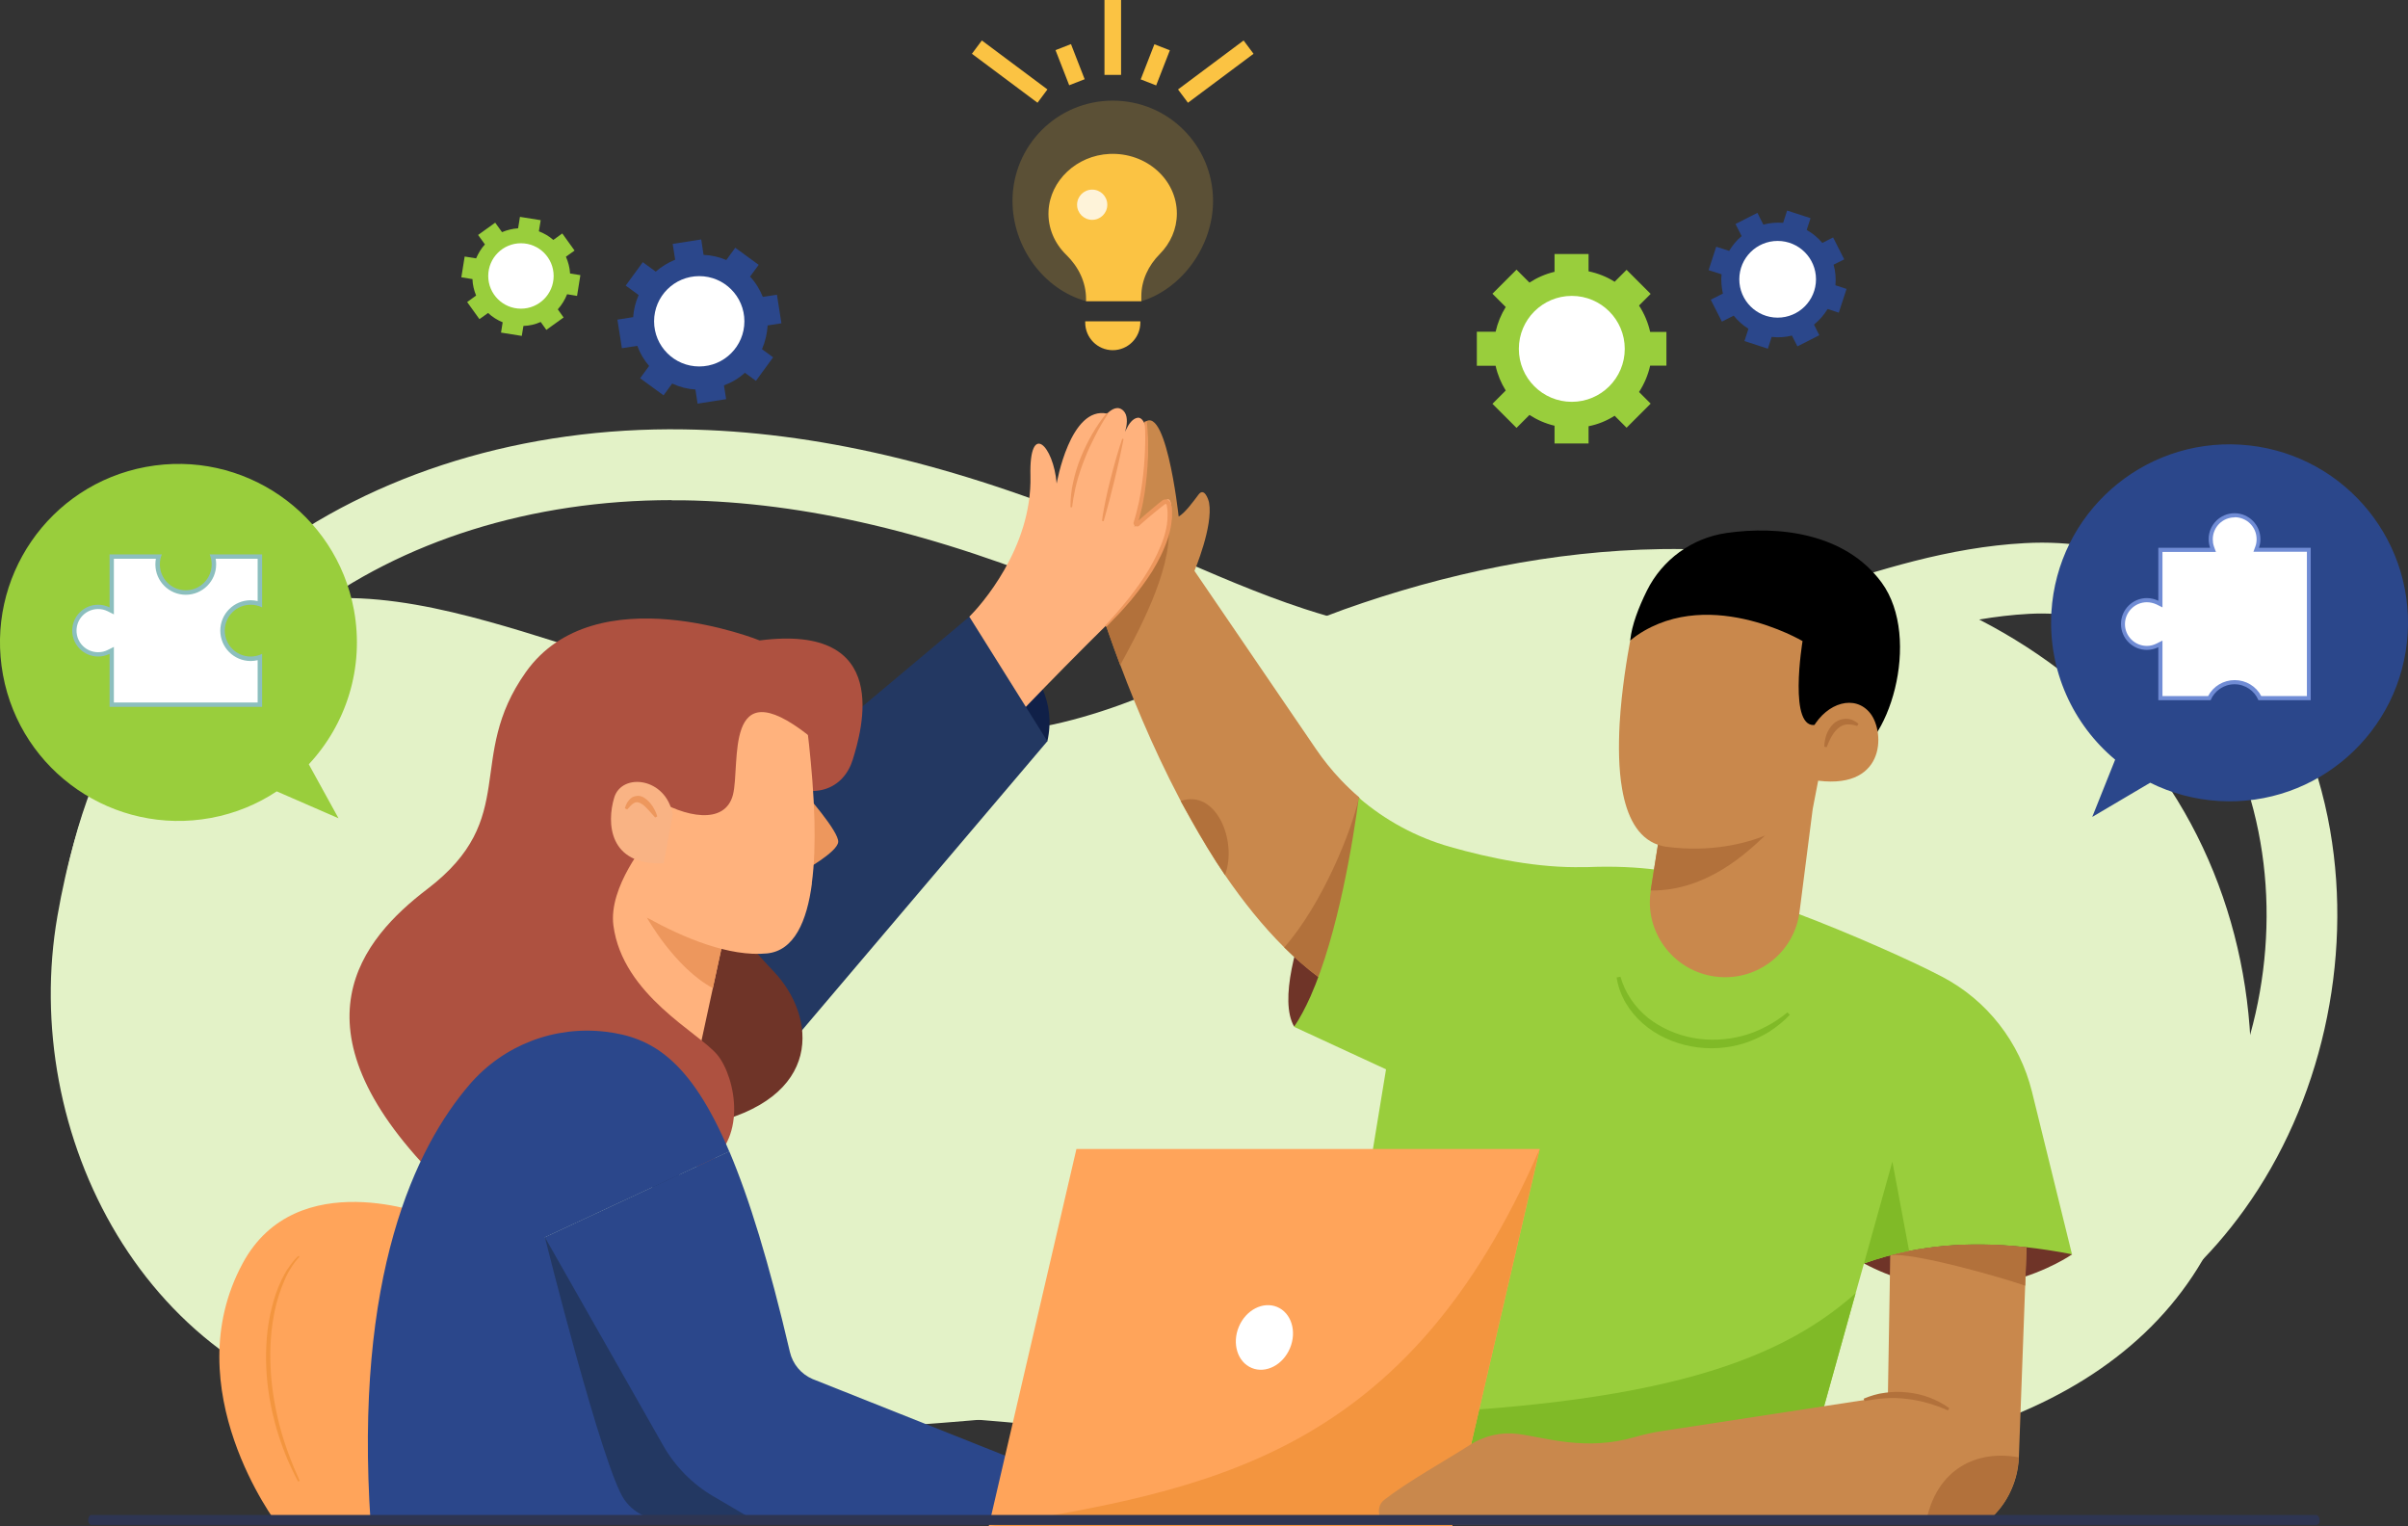
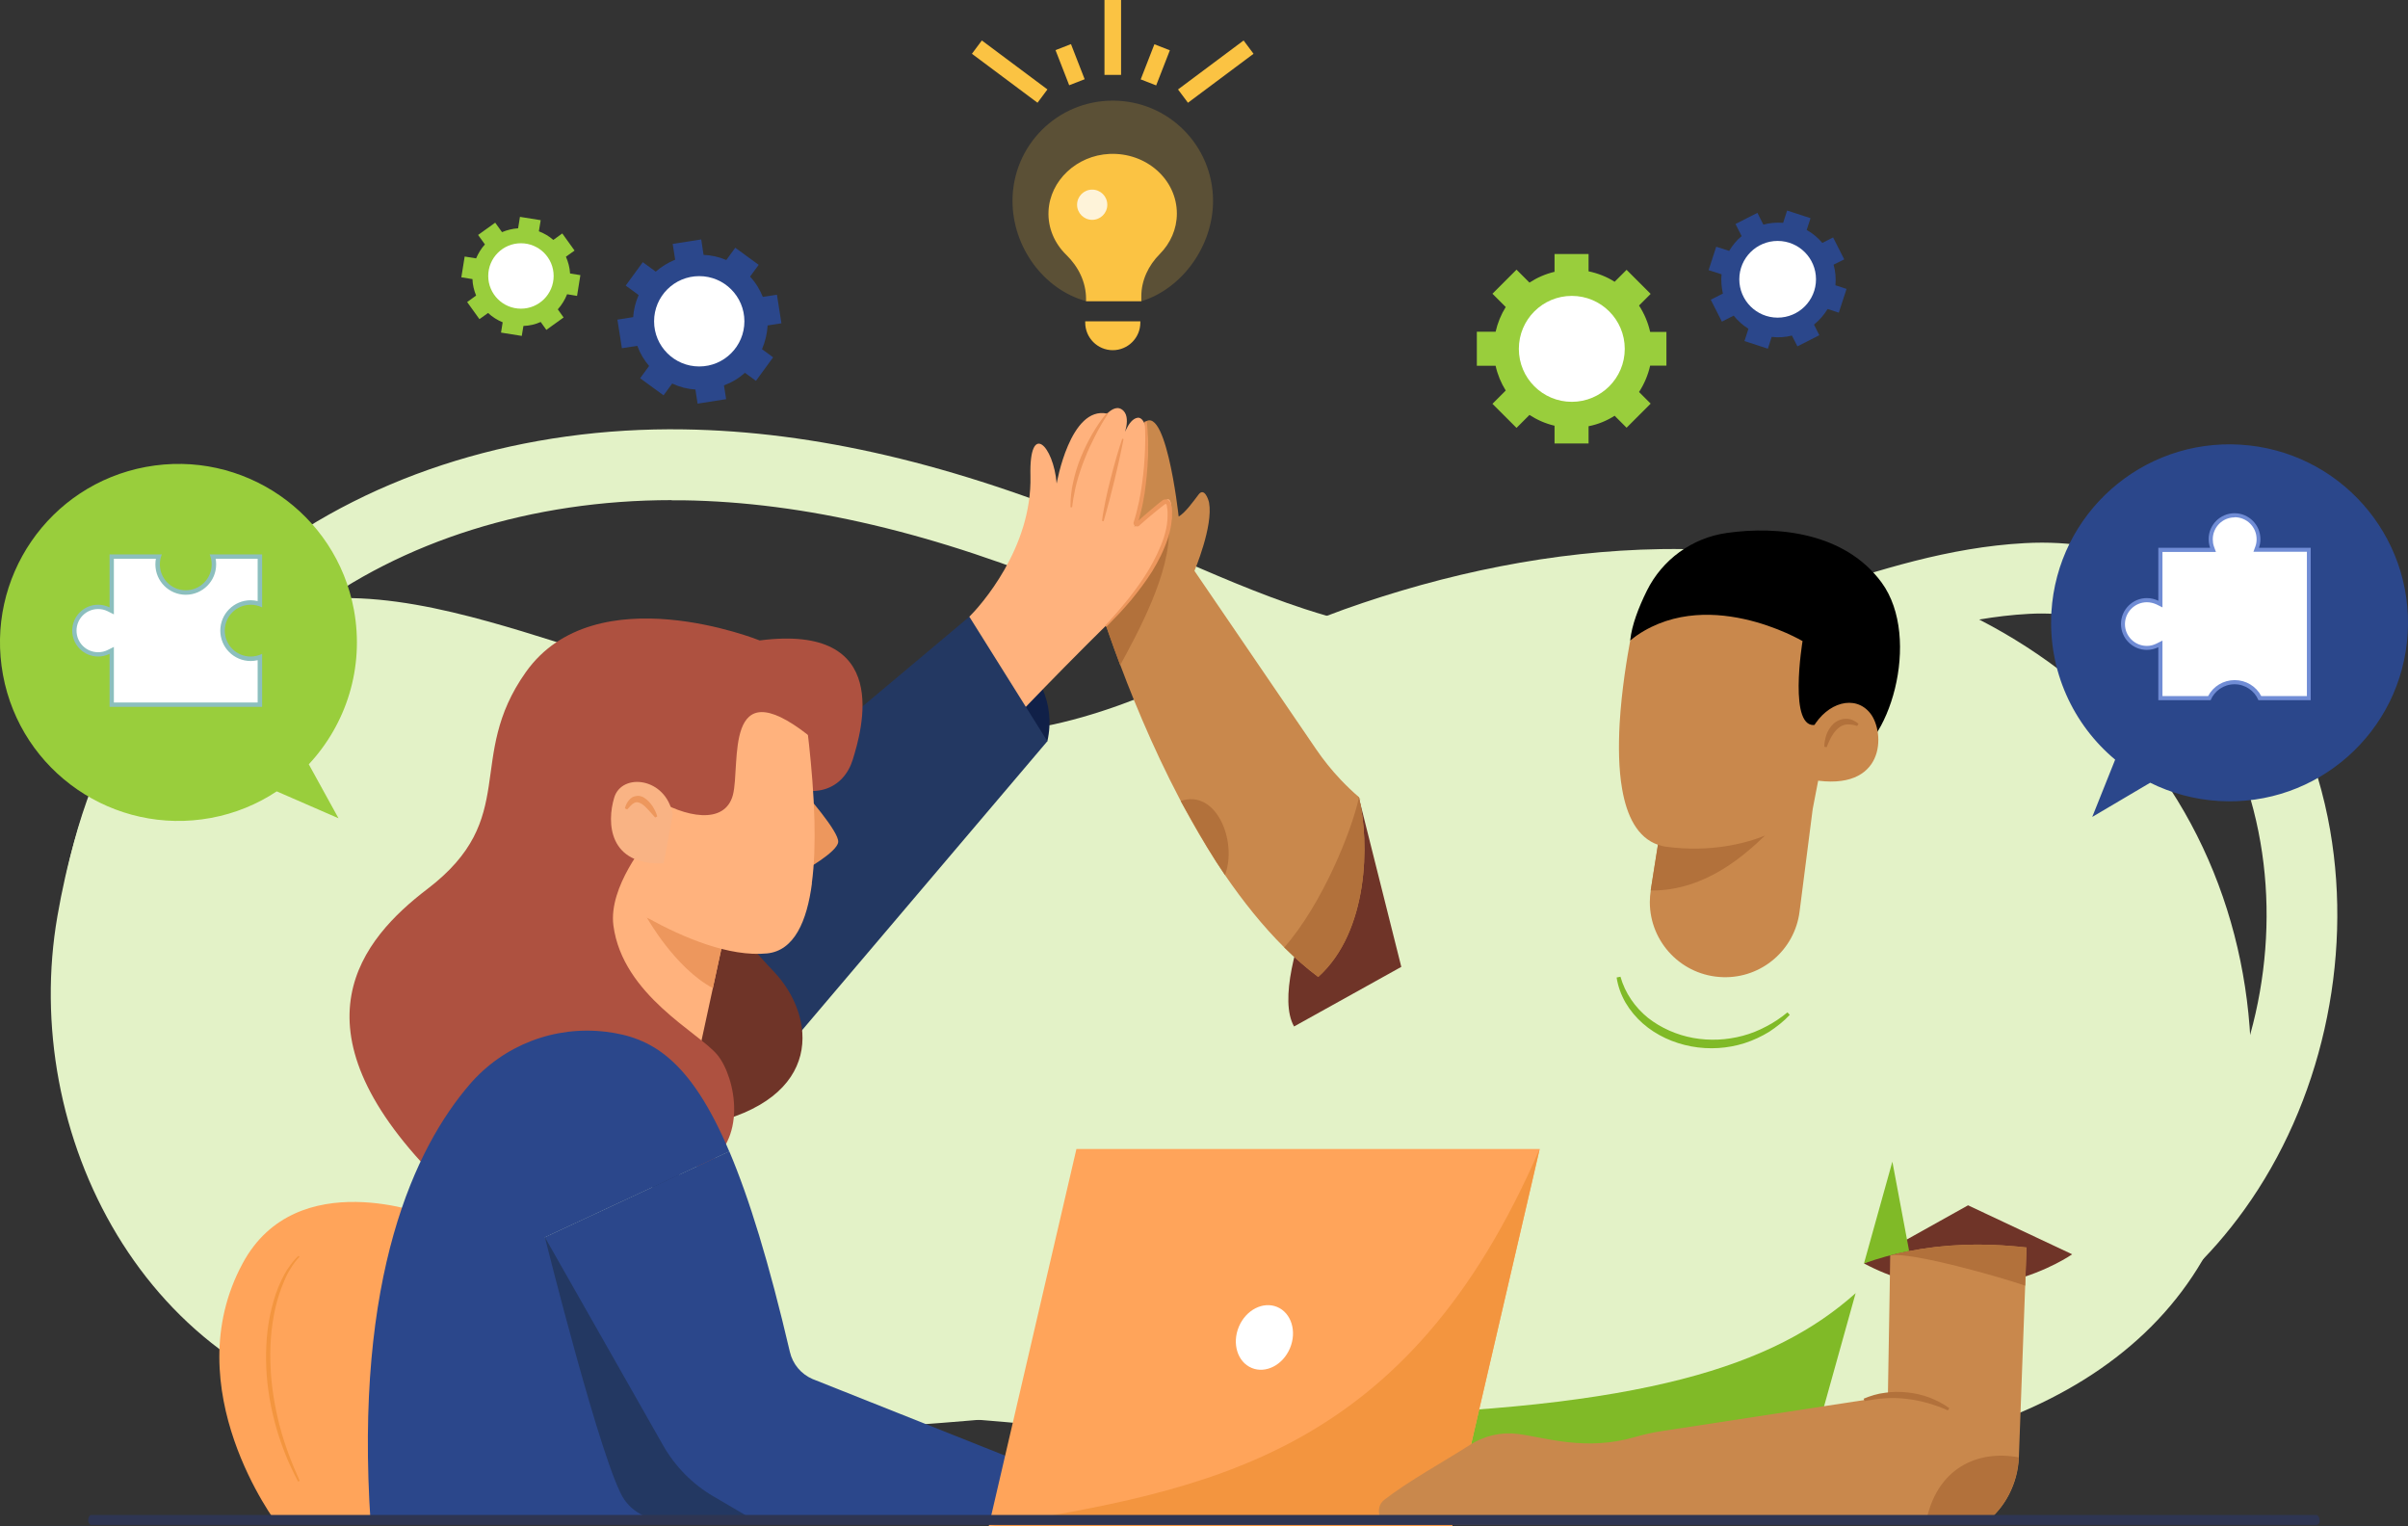
<svg xmlns="http://www.w3.org/2000/svg" id="Calque_1" viewBox="0 0 145.05 91.91">
  <rect x="0" y="0" width="145.05" height="91.91" fill="#333333" stroke="none" />
  <defs>
    <style>.cls-1{fill:#ffa45a;}.cls-2{fill:#99ce3c;}.cls-3,.cls-4{fill:#fff;}.cls-5{fill:#b2713b;}.cls-6{fill:#ae5140;}.cls-7{fill:#e3f2c7;}.cls-8{fill:#6f3428;}.cls-4{opacity:.8;}.cls-9{fill:#2e3552;}.cls-10{fill:#8cbfbe;}.cls-11{opacity:.2;}.cls-11,.cls-12{fill:#fbc343;}.cls-13{fill:#c9884c;}.cls-14{fill:#708cd5;}.cls-15{fill:#f3953f;}.cls-16{fill:#ed975d;}.cls-17{fill:#102048;}.cls-18{fill:#80ba27;}.cls-19{fill:#ffb27d;}.cls-20{fill:#233862;}.cls-21{fill:#2b478b;}.cls-22{fill:#f9b384;}</style>
  </defs>
  <path class="cls-7" d="m43.01,86.3c-4.4,0-8.8-.22-13.17-.78-17.61-2.23-27.26-12.33-26.49-27.71.49-9.72,5.02-18.54,12.42-24.17,6.79-5.17,15.83-7.93,25.43-7.78,7.86.12,16.23,2.08,25.58,5.98,1.19.5,2.37,1.01,3.55,1.53,2.69,1.18,5.46,2.39,8.24,3.3,7.83,2.56,16.2,2.87,24.18.9,2.12-.52,4.26-1.22,6.33-1.9,4.07-1.33,8.29-2.71,12.89-2.96,11.25-.62,16.94,8.92,18.39,17.29,1.37,7.9-.56,16.44-5.16,22.84-4.09,5.69-9.82,9.26-16.57,10.31-3.88.6-7.91.18-11.81-.24-2.39-.25-4.65-.49-6.85-.51-6.86-.03-13.65.47-18.8.92-3.59.31-7.27.7-10.84,1.07-8.98.94-18.16,1.9-27.32,1.9Zm-2.56-56.18c-8.4,0-16.23,2.44-22.1,6.92-6.41,4.87-10.32,12.53-10.75,20.99-.84,16.74,11.92,21.89,22.77,23.26,12.97,1.64,26.47.23,39.52-1.14,3.58-.38,7.29-.76,10.91-1.08,5.24-.46,12.15-.97,19.19-.94,2.41.01,4.88.28,7.28.53,3.79.4,7.37.78,10.71.26,7.07-1.1,11.38-5.27,13.76-8.58,3.94-5.49,5.6-12.83,4.42-19.62-1.2-6.96-5.51-14.21-13.95-13.75-4.04.22-7.81,1.46-11.8,2.76-2.14.7-4.36,1.42-6.63,1.99-8.76,2.16-17.94,1.82-26.53-.99-2.97-.97-5.85-2.23-8.62-3.45-1.16-.51-2.31-1.01-3.48-1.5-8.84-3.69-16.69-5.54-24-5.65-.23,0-.46,0-.68,0Z" />
  <path class="cls-7" d="m135.54,62.63c.78,15.39-9.57,23.3-24.5,25.18-16.75,2.11-33.94-.73-50.62-2.18-6.28-.54-12.58-.95-18.89-.92-5.95.03-12.38,1.66-18.22.76-14.6-2.25-22.13-17.24-19.85-30.3,1.06-6.11,3.41-12.86,8.69-16.57,5.31-3.73,11.48-2.77,17.3-1.16,10.6,2.95,22.14,8.48,33.37,6.32,6.43-1.24,12.04-4.88,18.15-7.06,6.09-2.17,12.6-3.53,19.08-3.63,8.47-.13,17.13,2.08,23.98,7.26,7.22,5.46,11.09,13.72,11.53,22.31Z" />
  <path class="cls-8" d="m124.82,75.54s-5.84,4.12-12.54.55l6.27-3.5,6.27,2.95Z" />
  <path class="cls-8" d="m81.85,48.03s-5.68,10.65-3.9,13.79l6.46-3.59-2.56-10.2Z" />
  <path class="cls-13" d="m79.41,58.84c-.71-.53-1.39-1.13-2.05-1.78-1.29-1.28-2.48-2.77-3.57-4.36h0c-.73-1.07-1.41-2.18-2.04-3.31-1.82-3.25-3.25-6.62-4.26-9.32-1.06-2.81-1.67-4.9-1.84-5.38-.02-.06-.03-.09-.04-.1l3.07-8.82c1.48-2.38,2.32,5.34,2.32,5.34.41-.24.91-.95,1.2-1.33.33-.43.58.25.63.49.26,1.42-.88,4.11-.88,4.11l7.32,10.73c.45.66.95,1.28,1.49,1.85.35.37.72.72,1.1,1.05.65,2.76.58,8.08-2.45,10.81Z" />
  <path class="cls-5" d="m79.41,58.84c-.71-.53-1.39-1.13-2.05-1.78,2.3-2.63,4.06-7.01,4.5-9.03.35.37-.39-.33,0,0,.65,2.76.58,8.08-2.45,10.81Z" />
-   <path class="cls-2" d="m124.82,75.54c-4-.78-7.15-.73-9.82-.2-.97.19-1.87.45-2.72.75l-.81,2.89-1.59,5.71-1.03,3.71-.94,3.37h-28.91l4.49-27.37-5.54-2.56c.36-.53.68-1.14.99-1.83,1.68-3.79,2.59-9.53,2.91-11.97,1.58,1.36,3.45,2.38,5.49,2.96,2.42.69,5.33,1.29,8.05,1.22.1,0,.19,0,.28,0,6.3-.25,9.12,1.67,9.12,1.67,1.43.28,5.14,1.71,8.39,3.14,1.43.63,2.77,1.25,3.78,1.78,2.73,1.42,4.7,3.95,5.44,6.94l2.41,9.79Z" />
  <path class="cls-18" d="m115,75.34c-.97.19-1.87.45-2.72.75l1.71-6.13,1.01,5.38Z" />
  <path class="cls-5" d="m73.79,52.7c-.73-1.07-1.3-2.03-2.67-4.46,2.15-.74,3.43,2.43,2.67,4.46Z" />
  <path class="cls-18" d="m111.78,77.87l-1.9,6.81-1.03,3.71-25.46,1.94-2.89-5.06c18.62-.38,26.41-3.04,31.29-7.4Z" />
  <path class="cls-5" d="m67.48,40.07c-1.06-2.81-1.67-4.9-1.84-5.38l4.76-2.95c.18,2.69-1.94,6.51-2.93,8.33Z" />
  <path class="cls-18" d="m97.61,58.82c.28.99.88,1.85,1.66,2.48.79.62,1.74,1.03,2.72,1.21.99.18,2.02.13,2.99-.13.49-.13.96-.32,1.41-.56.45-.23.88-.52,1.28-.85l.14.15c-.36.39-.79.72-1.24,1.02-.46.28-.95.51-1.47.68-1.03.33-2.15.4-3.22.2-1.07-.2-2.1-.66-2.92-1.38-.41-.36-.76-.78-1.04-1.25-.27-.47-.46-.99-.54-1.52l.2-.04Z" />
  <path class="cls-13" d="m109.19,48.73l-.79,6.17c-.29,2.31-2.29,4.02-4.61,3.95-2.49-.07-4.41-2.11-4.41-4.52,0-.24.02-.48.06-.72l.14-.9.56-3.52,3.14-.16,5.92-.31Z" />
  <path d="m98.2,38.56c.09-.91.51-1.99,1-2.98.93-1.88,2.72-3.18,4.8-3.48,3.12-.45,7.14-.01,9.34,2.98,2.47,3.37.42,10.12-2.23,10.69-2.65.58-12.9-7.21-12.9-7.21Z" />
  <path class="cls-5" d="m106.32,50.32c-1.06,1-3.5,3.35-6.89,3.31l.7-4.42,3.14-.16,3.06,1.28Z" />
  <path class="cls-13" d="m110.84,40.15l-.47,2.46-.12.6-.46,2.42-.27,1.39-.33,1.71-1.61.97s-.44.3-1.25.62c0,0,0,0,0,0-1.22.49-3.29,1.02-5.93.68-.18-.02-.36-.07-.52-.12-1.25-.43-1.89-1.74-2.17-3.37-.21-1.2-.22-2.58-.15-3.91.12-2.08.46-4.05.64-5.03,2.78-2.48,6.56-2.93,9.37-3.48l3.26,5.07Z" />
  <path d="m98.2,38.56c4.42-3.48,10.38.05,10.38.05,0,0-.91,5.48.85,5.03,1.76-.45,3.55-4.12,3.55-4.12l-4.03-5.81-8.82,1.52-1.93,3.33Z" />
  <path class="cls-13" d="m109.2,43.82c.87-1.52,2.55-2.01,3.46-.86.91,1.15.94,4.78-3.52,4l.06-3.14Z" />
  <path class="cls-5" d="m109.89,44.98c0-.25.05-.5.13-.74.09-.24.23-.47.43-.66.2-.18.49-.3.78-.29.28,0,.53.14.72.3l-.08.13c-.22-.07-.44-.11-.64-.09-.2.02-.37.11-.52.24-.15.13-.28.31-.39.5-.11.19-.2.41-.29.63l-.15-.03Z" />
  <path class="cls-17" d="m58.39,37.14s5.76,2.82,4.7,7.5l-3.81,1.07-.88-8.57Z" />
  <path class="cls-19" d="m58.39,37.14c.62-.61,3.79-4.11,3.68-8.49-.08-3.32,1.39-1.82,1.58.47,0,0,.81-4.69,3.04-4.21l-.66.9s.85-1.59,1.53-1.16c.68.42.06,1.78.06,1.78,0,0,.32-1.18.9-1.27.59-.09,1.12,1.76-.19,6.57,0,0,1.42-1.41,1.98-1.65.56-.24.52,3.45-3.46,7.37-3.98,3.92-6.79,6.95-6.79,6.95l-1.69-7.26Z" />
  <path class="cls-20" d="m35.17,56.35c.14.22,23.22-19.21,23.22-19.21l4.7,7.5-23.56,27.75-4.36-16.04Z" />
  <path class="cls-16" d="m66.73,24.94c-.28.42-.53.86-.76,1.31-.23.45-.45.91-.63,1.38-.19.47-.35.95-.48,1.43l-.09.37-.07.37c-.06.25-.08.5-.12.75h-.1c0-.52.05-1.04.17-1.54.11-.5.26-1,.46-1.48.2-.48.42-.94.68-1.39.26-.44.54-.87.88-1.27l.08.06Z" />
  <path class="cls-16" d="m67.68,26.44c-.08.42-.17.83-.26,1.25-.09.42-.2.83-.29,1.24l-.31,1.23c-.11.41-.22.82-.34,1.23l-.1-.02c.05-.42.14-.84.22-1.26.09-.42.18-.83.29-1.24.11-.41.21-.82.33-1.23.12-.41.24-.82.38-1.22l.1.03Z" />
  <path class="cls-16" d="m69.08,25.35c.15,1.44.08,2.9-.13,4.34-.06.36-.12.72-.21,1.07-.04.18-.09.35-.14.53l-.04.13-.02.06s0-.02,0-.03c0-.02-.04-.02-.06-.01l.09-.08c.27-.24.54-.48.82-.71l.42-.35c.07-.06.14-.11.22-.17.12-.08.3-.07.41.04.06.05.09.14.1.19l.03.14c0,.09.03.19.03.28,0,.09,0,.19,0,.28,0,.09,0,.19-.02.28-.03.37-.12.73-.23,1.08-.23.7-.56,1.36-.94,1.98-.39.62-.83,1.2-1.29,1.76-.23.28-.48.54-.72.81l-.76.78-.07-.07.72-.8c.23-.28.47-.55.69-.83.44-.56.87-1.15,1.23-1.76.36-.62.68-1.26.9-1.93.1-.34.19-.68.21-1.03.01-.09.01-.17.01-.26,0-.09,0-.17,0-.26,0-.09-.02-.17-.03-.26l-.02-.13s0-.04-.02-.05c-.02-.02-.06-.03-.09,0l-.21.16-.42.34c-.28.23-.55.46-.82.7l-.11.1c-.09.07-.24.04-.3-.06-.03-.05-.04-.11-.02-.16l.02-.07.04-.13c.05-.17.1-.34.14-.52.09-.35.16-.7.22-1.05.12-.71.2-1.42.24-2.14.04-.72.06-1.44,0-2.15h.1Z" />
  <path class="cls-1" d="m25.85,73.21s-7.98-3.15-11.23,2.87c-4.1,7.57,2.06,15.68,2.06,15.68h10.82l-1.65-18.56Z" />
  <path class="cls-15" d="m18.04,75.69c-.2.21-.38.45-.53.7-.16.25-.29.51-.4.78-.23.54-.41,1.1-.54,1.68-.25,1.15-.33,2.33-.27,3.51.05,1.18.25,2.35.54,3.49.3,1.14.72,2.25,1.21,3.33l-.09.05c-.14-.27-.28-.53-.4-.8-.06-.14-.13-.27-.19-.41l-.17-.41c-.22-.56-.42-1.12-.58-1.7-.32-1.15-.53-2.34-.58-3.54-.05-1.2.03-2.41.32-3.57.14-.58.33-1.16.59-1.7.13-.27.27-.54.45-.78.17-.25.36-.49.58-.69l.07.07Z" />
  <path class="cls-6" d="m46.42,46.82c2.62,1.6,4.42.65,4.95-1.08.53-1.72,2.46-8.21-5.61-7.17,0,0-9.89-3.99-14.08,1.9-3.69,5.19-.3,8.78-5.95,13.08-3.93,3-8.39,8.27.45,17.29l9.59-2.64,10.63-21.38Z" />
  <path class="cls-8" d="m43.44,54.34c.2.91,2.31,3.28,3.16,4.16,2.56,2.68,3.13,7.71-4.17,9.25l-4.11-9.57,5.12-3.85Z" />
  <polygon class="cls-19" points="43.8 55.54 42.94 59.51 41.6 65.7 34.11 64.12 35.87 51.99 43.51 55.41 43.8 55.54" />
  <path class="cls-16" d="m48.41,47.68s2.16,2.42,2.08,3.04c-.08.62-2.08,1.72-2.08,1.72v-4.76Z" />
  <path class="cls-16" d="m43.8,55.54l-.86,3.97c-2.3-1.23-3.98-4.26-3.98-4.26l4.55.15.3.13Z" />
  <path class="cls-19" d="m48.91,53.19c-.3,2.3-1.07,4.07-2.71,4.23-4.53.44-11.04-4.63-11.04-4.63l.35-9.28,4.92-3.04,7.97,1.48c.1,1.05.58,4.25.66,7.48.03,1.3,0,2.6-.16,3.77Z" />
  <path class="cls-6" d="m49.66,43.51l-.98.76c-5.12-4-4.06,1.76-4.53,3.6-.48,1.84-2.9,1.36-4.8.17l-.34,2.58-5.69.18-.33-7.21,5.67-4.44,10.5,2.05.49,2.31Z" />
  <path class="cls-6" d="m42.31,70.29c2.8-1.5,2-5.41.91-6.75-1.09-1.34-5.71-3.59-6.27-7.8-.31-2.35,2.06-5.12,2.06-5.12l-4.81-2.58-4.93,7.75,3.72,13.31,9.32,1.19Z" />
  <path class="cls-21" d="m45.79,91.77l-23.46.02c-1.02-15.02,2.72-22.71,5.96-26.48,2.04-2.37,5.12-3.55,8.22-3.17,2.7.33,5.05,1.62,7.42,7.21l-11.11,5.17,7.13,12.55c.72,1.26,1.75,2.31,3.01,3.05l2.83,1.66Z" />
  <path class="cls-20" d="m32.82,74.51s3.49,13.97,4.79,15.81c1.35,1.91,4.24,1.43,9.28,1.44,15.61.03,0,0,0,0l-6.37-14.19-7.7-3.07" />
  <path class="cls-21" d="m61.31,87.97l-1.01,3.71-13.41.09h-1.1l-2.83-1.66c-1.25-.73-2.29-1.79-3.01-3.05l-7.13-12.55,11.11-5.17c1.19,2.8,2.39,6.69,3.65,12.08.17.73.67,1.33,1.36,1.63l12.37,4.92Z" />
  <path class="cls-22" d="m40.52,49.05c-.4-2.24-3.06-2.53-3.52-1.02-.46,1.51-.35,4.11,2.98,3.96l.54-2.93Z" />
  <path class="cls-16" d="m39.46,49.23l-.42-.47c-.14-.15-.28-.29-.43-.37-.15-.08-.27-.11-.41-.03-.14.07-.28.23-.42.39l-.14-.07c.06-.22.16-.44.37-.61.1-.09.26-.13.41-.14.15,0,.29.05.39.12.22.14.37.32.5.51.12.19.22.39.28.61l-.14.07Z" />
  <polygon class="cls-1" points="87.47 91.91 59.56 91.91 64.84 69.2 92.75 69.2 87.47 91.91" />
  <path class="cls-15" d="m87.47,91.91l5.27-22.71c-7.98,18.46-19.83,20.51-33.18,22.71" />
  <ellipse class="cls-3" cx="76.16" cy="80.56" rx="1.99" ry="1.67" transform="translate(-27.58 119.63) rotate(-67.25)" />
  <path class="cls-13" d="m122.07,75.12l-.08,2.31-.38,10.34h0c-.03.79-.24,1.55-.59,2.23-.35.68-.85,1.28-1.48,1.76h-11.63l-24.29.08c-.43,0-.88-1.01-.24-1.51,1.42-1.11,3.64-2.33,5.18-3.32.85-.54,1.87-.78,2.87-.65,1.67.21,4.08,1.06,7.08.18.52-.15,1.05-.27,1.58-.35l9.78-1.5,3.85-.59.11-6.52.03-1.97c.37-.1.74-.18,1.13-.26,2.02-.4,4.33-.53,7.07-.22Z" />
  <path class="cls-5" d="m122.07,75.12l-.08,2.31c-1.42-.5-6.91-2.06-8.11-1.82h0c.37-.1.74-.18,1.13-.26,2.02-.4,4.33-.53,7.07-.22Z" />
  <path class="cls-5" d="m121.6,87.77h0c-.03.79-.24,1.55-.59,2.23-.35.68-.85,1.28-1.48,1.76h-3.53c.62-3.4,3.19-4.45,5.6-3.99Z" />
  <path class="cls-5" d="m112.25,84.24c.41-.17.85-.31,1.3-.36.45-.07.9-.07,1.36-.02.45.05.9.15,1.32.31.42.16.83.37,1.19.64l-.09.13c-.39-.18-.8-.32-1.21-.44-.41-.12-.83-.2-1.25-.25-.42-.05-.85-.07-1.28-.04-.43.02-.85.09-1.28.17l-.05-.15Z" />
  <path class="cls-2" d="m21.32,36.73c-1.08-5.84-6.69-9.69-12.53-8.61S-.9,34.81.18,40.65c1.08,5.84,6.69,9.69,12.53,8.61,1.46-.27,2.8-.83,3.96-1.6l3.72,1.62-1.79-3.25c2.25-2.41,3.36-5.81,2.72-9.3Z" />
  <path class="cls-3" d="m6.73,42.44v-3.27l-.19.09c-.2.1-.41.15-.63.15-.79,0-1.43-.64-1.43-1.43s.64-1.43,1.43-1.43c.22,0,.43.05.63.15l.19.09v-3.27h2.83c-.04.15-.07.31-.07.47,0,.94.76,1.7,1.7,1.7s1.7-.76,1.7-1.7c0-.16-.02-.32-.07-.47h2.83v2.86c-.18-.06-.36-.09-.56-.09-.94,0-1.7.76-1.7,1.7s.76,1.69,1.7,1.69c.19,0,.38-.03.56-.1v2.86H6.73Z" />
  <path class="cls-10" d="m15.52,33.65v2.55c-.14-.03-.28-.05-.42-.05-1.01,0-1.83.82-1.83,1.83s.82,1.83,1.83,1.83c.14,0,.29-.02.42-.05v2.55H6.86v-3.35l-.38.19c-.18.09-.37.13-.57.13-.72,0-1.3-.58-1.3-1.3s.58-1.3,1.3-1.3c.2,0,.39.04.57.13l.38.19v-3.35h2.53c-.02.11-.03.22-.03.34,0,1.01.82,1.83,1.83,1.83s1.83-.82,1.83-1.83c0-.11-.01-.23-.03-.34h2.53m.26-.26h-3.15c.08.19.12.39.12.6,0,.86-.7,1.56-1.56,1.56s-1.56-.7-1.56-1.56c0-.21.04-.42.12-.6h-3.15v3.19c-.21-.1-.44-.16-.69-.16-.86,0-1.56.7-1.56,1.56s.7,1.56,1.56,1.56c.25,0,.48-.06.69-.16v3.19h9.19v-3.19c-.21.1-.44.16-.69.16-.86,0-1.56-.7-1.56-1.56s.7-1.56,1.56-1.56c.25,0,.48.06.69.16v-3.19h0Z" />
  <path class="cls-21" d="m123.57,36.86c.36-5.93,5.45-10.44,11.38-10.08,5.93.36,10.44,5.45,10.08,11.38-.36,5.93-5.45,10.44-11.38,10.08-1.48-.09-2.88-.48-4.13-1.1l-3.49,2.06,1.38-3.45c-2.53-2.11-4.05-5.36-3.84-8.9Z" />
  <path class="cls-3" d="m136.13,42.04c-.28-.59-.87-.96-1.52-.96s-1.24.37-1.52.96h-2.95v-3.27l-.18.09c-.2.1-.41.15-.63.15-.79,0-1.44-.65-1.44-1.44s.65-1.44,1.44-1.44c.23,0,.44.05.63.15l.18.09v-3.27h3.17l-.06-.16c-.05-.15-.08-.31-.08-.48,0-.79.65-1.44,1.44-1.44s1.44.65,1.44,1.44c0,.16-.03.32-.08.48l-.06.16h3.17v8.94h-2.95Z" />
  <path class="cls-14" d="m134.61,31.15c.73,0,1.32.59,1.32,1.32,0,.15-.02.3-.07.43l-.12.33h3.22v8.69h-2.75c-.31-.59-.92-.96-1.6-.96s-1.29.37-1.6.96h-2.75v-3.34l-.36.18c-.18.09-.37.14-.58.14-.73,0-1.32-.59-1.32-1.31s.59-1.32,1.32-1.32c.21,0,.4.05.58.13l.36.18v-3.34h3.22l-.12-.33c-.05-.14-.07-.29-.07-.43,0-.73.59-1.32,1.31-1.32m0-.25c-.86,0-1.56.7-1.56,1.56,0,.18.03.35.09.52h-3.12v3.19c-.21-.1-.44-.16-.69-.16-.86,0-1.56.7-1.56,1.56s.7,1.56,1.56,1.56c.25,0,.48-.06.69-.16v3.19h3.15c.23-.56.79-.96,1.44-.96s1.21.4,1.44.96h3.15v-9.18h-3.12c.06-.16.09-.34.09-.52,0-.86-.7-1.56-1.56-1.56h0Z" />
  <path class="cls-11" d="m73.07,12.1c0,2.71-1.85,5.28-4.31,6.04h-3.33c-2.56-.7-4.44-3.26-4.44-6.04,0-3.34,2.7-6.04,6.04-6.04s6.04,2.7,6.04,6.04Z" />
  <rect class="cls-12" x="66.53" width="1" height="4.51" />
  <rect class="cls-12" x="60.32" y="1.85" width="1" height="4.93" transform="translate(20.98 50.47) rotate(-53.26)" />
  <rect class="cls-12" x="70.77" y="3.82" width="4.93" height="1" transform="translate(11.97 44.67) rotate(-36.75)" />
  <rect class="cls-12" x="63.96" y="2.76" width="1" height="2.27" transform="translate(2.98 23.66) rotate(-21.28)" />
  <rect class="cls-12" x="68.45" y="3.4" width="2.27" height="1" transform="translate(40.68 67.32) rotate(-68.7)" />
  <path class="cls-12" d="m70.89,12.86c0-2.05-1.84-3.69-4.06-3.59-1.97.09-3.58,1.6-3.67,3.44-.05,1.02.37,1.96,1.07,2.64.74.72,1.19,1.65,1.19,2.65v.14h3.33v-.3c0-.95.42-1.85,1.12-2.55.63-.64,1.02-1.49,1.02-2.43Z" />
  <path class="cls-12" d="m65.36,19.35h3.33v.08c0,.92-.75,1.66-1.66,1.66h0c-.92,0-1.66-.75-1.66-1.66v-.08h0Z" />
  <circle class="cls-4" cx="65.79" cy="12.33" r=".91" />
  <path class="cls-2" d="m100.38,22.04v-2.05h-.98c-.13-.58-.36-1.11-.67-1.59l.7-.7-1.45-1.45-.72.72c-.47-.3-1-.51-1.57-.63v-1.04h-2.05v1.07c-.55.13-1.05.35-1.51.65l-.78-.78-1.45,1.45.8.8c-.28.45-.49.96-.61,1.49h-1.13v2.05h1.13c.12.54.33,1.04.61,1.49l-.8.8,1.45,1.45.78-.78c.46.3.96.52,1.51.65v1.07h2.05v-1.04c.57-.11,1.1-.33,1.57-.63l.72.72,1.45-1.45-.7-.7c.31-.48.54-1.01.67-1.59h.98Z" />
  <circle class="cls-3" cx="94.68" cy="21.01" r="3.19" />
  <path class="cls-21" d="m110.77,18.81l.46-1.41-.67-.22c.04-.42,0-.85-.11-1.24l.64-.32-.67-1.32-.65.33c-.26-.31-.58-.58-.94-.78l.23-.71-1.41-.46-.24.74c-.4-.03-.81,0-1.19.11l-.36-.71-1.32.67.37.73c-.3.25-.55.55-.75.89l-.78-.25-.46,1.41.78.25c-.04.4,0,.79.08,1.16l-.73.37.67,1.32.71-.36c.25.31.55.58.89.79l-.24.74,1.41.46.23-.71c.42.05.83.02,1.22-.08l.33.65,1.32-.67-.32-.64c.32-.26.6-.58.82-.94l.67.22Z" />
  <circle class="cls-3" cx="107.08" cy="16.82" r="2.31" />
  <path class="cls-21" d="m45.54,22.93l1.03-1.41-.67-.49c.2-.46.31-.95.34-1.43l.83-.13-.27-1.72-.85.13c-.18-.44-.43-.86-.77-1.22l.52-.71-1.41-1.03-.54.74c-.44-.19-.9-.29-1.37-.31l-.14-.93-1.72.27.15.95c-.42.17-.82.41-1.17.72l-.78-.57-1.03,1.41.78.57c-.19.43-.3.88-.33,1.33l-.95.15.27,1.72.93-.14c.16.44.4.85.71,1.21l-.54.74,1.41,1.03.52-.71c.45.21.92.33,1.4.36l.13.85,1.72-.27-.13-.83c.46-.17.89-.42,1.26-.76l.67.49Z" />
  <circle class="cls-3" cx="42.12" cy="19.35" r="2.72" />
  <path class="cls-2" d="m32.92,19.86l1.03-.74-.35-.49c.24-.27.43-.58.56-.91l.6.1.2-1.25-.62-.1c-.02-.35-.11-.69-.25-1.01l.52-.37-.74-1.03-.54.39c-.26-.23-.56-.4-.87-.52l.11-.67-1.25-.2-.11.69c-.33.02-.66.1-.97.23l-.41-.57-1.03.74.41.57c-.23.25-.4.54-.53.84l-.69-.11-.2,1.25.67.11c.01.34.09.67.22.99l-.54.39.74,1.03.52-.37c.26.24.56.43.88.56l-.1.62,1.25.2.1-.6c.35-.01.71-.09,1.04-.24l.35.49Z" />
  <circle class="cls-3" cx="31.38" cy="16.62" r="1.97" />
  <path id="Path" class="cls-9" d="m139.55,91.84H5.49c-.06,0-.18-.1-.18-.3h0c0-.1.06-.3.18-.3h134.05c.06,0,.18.1.18.3h0c.06.2-.12.3-.18.3" />
</svg>